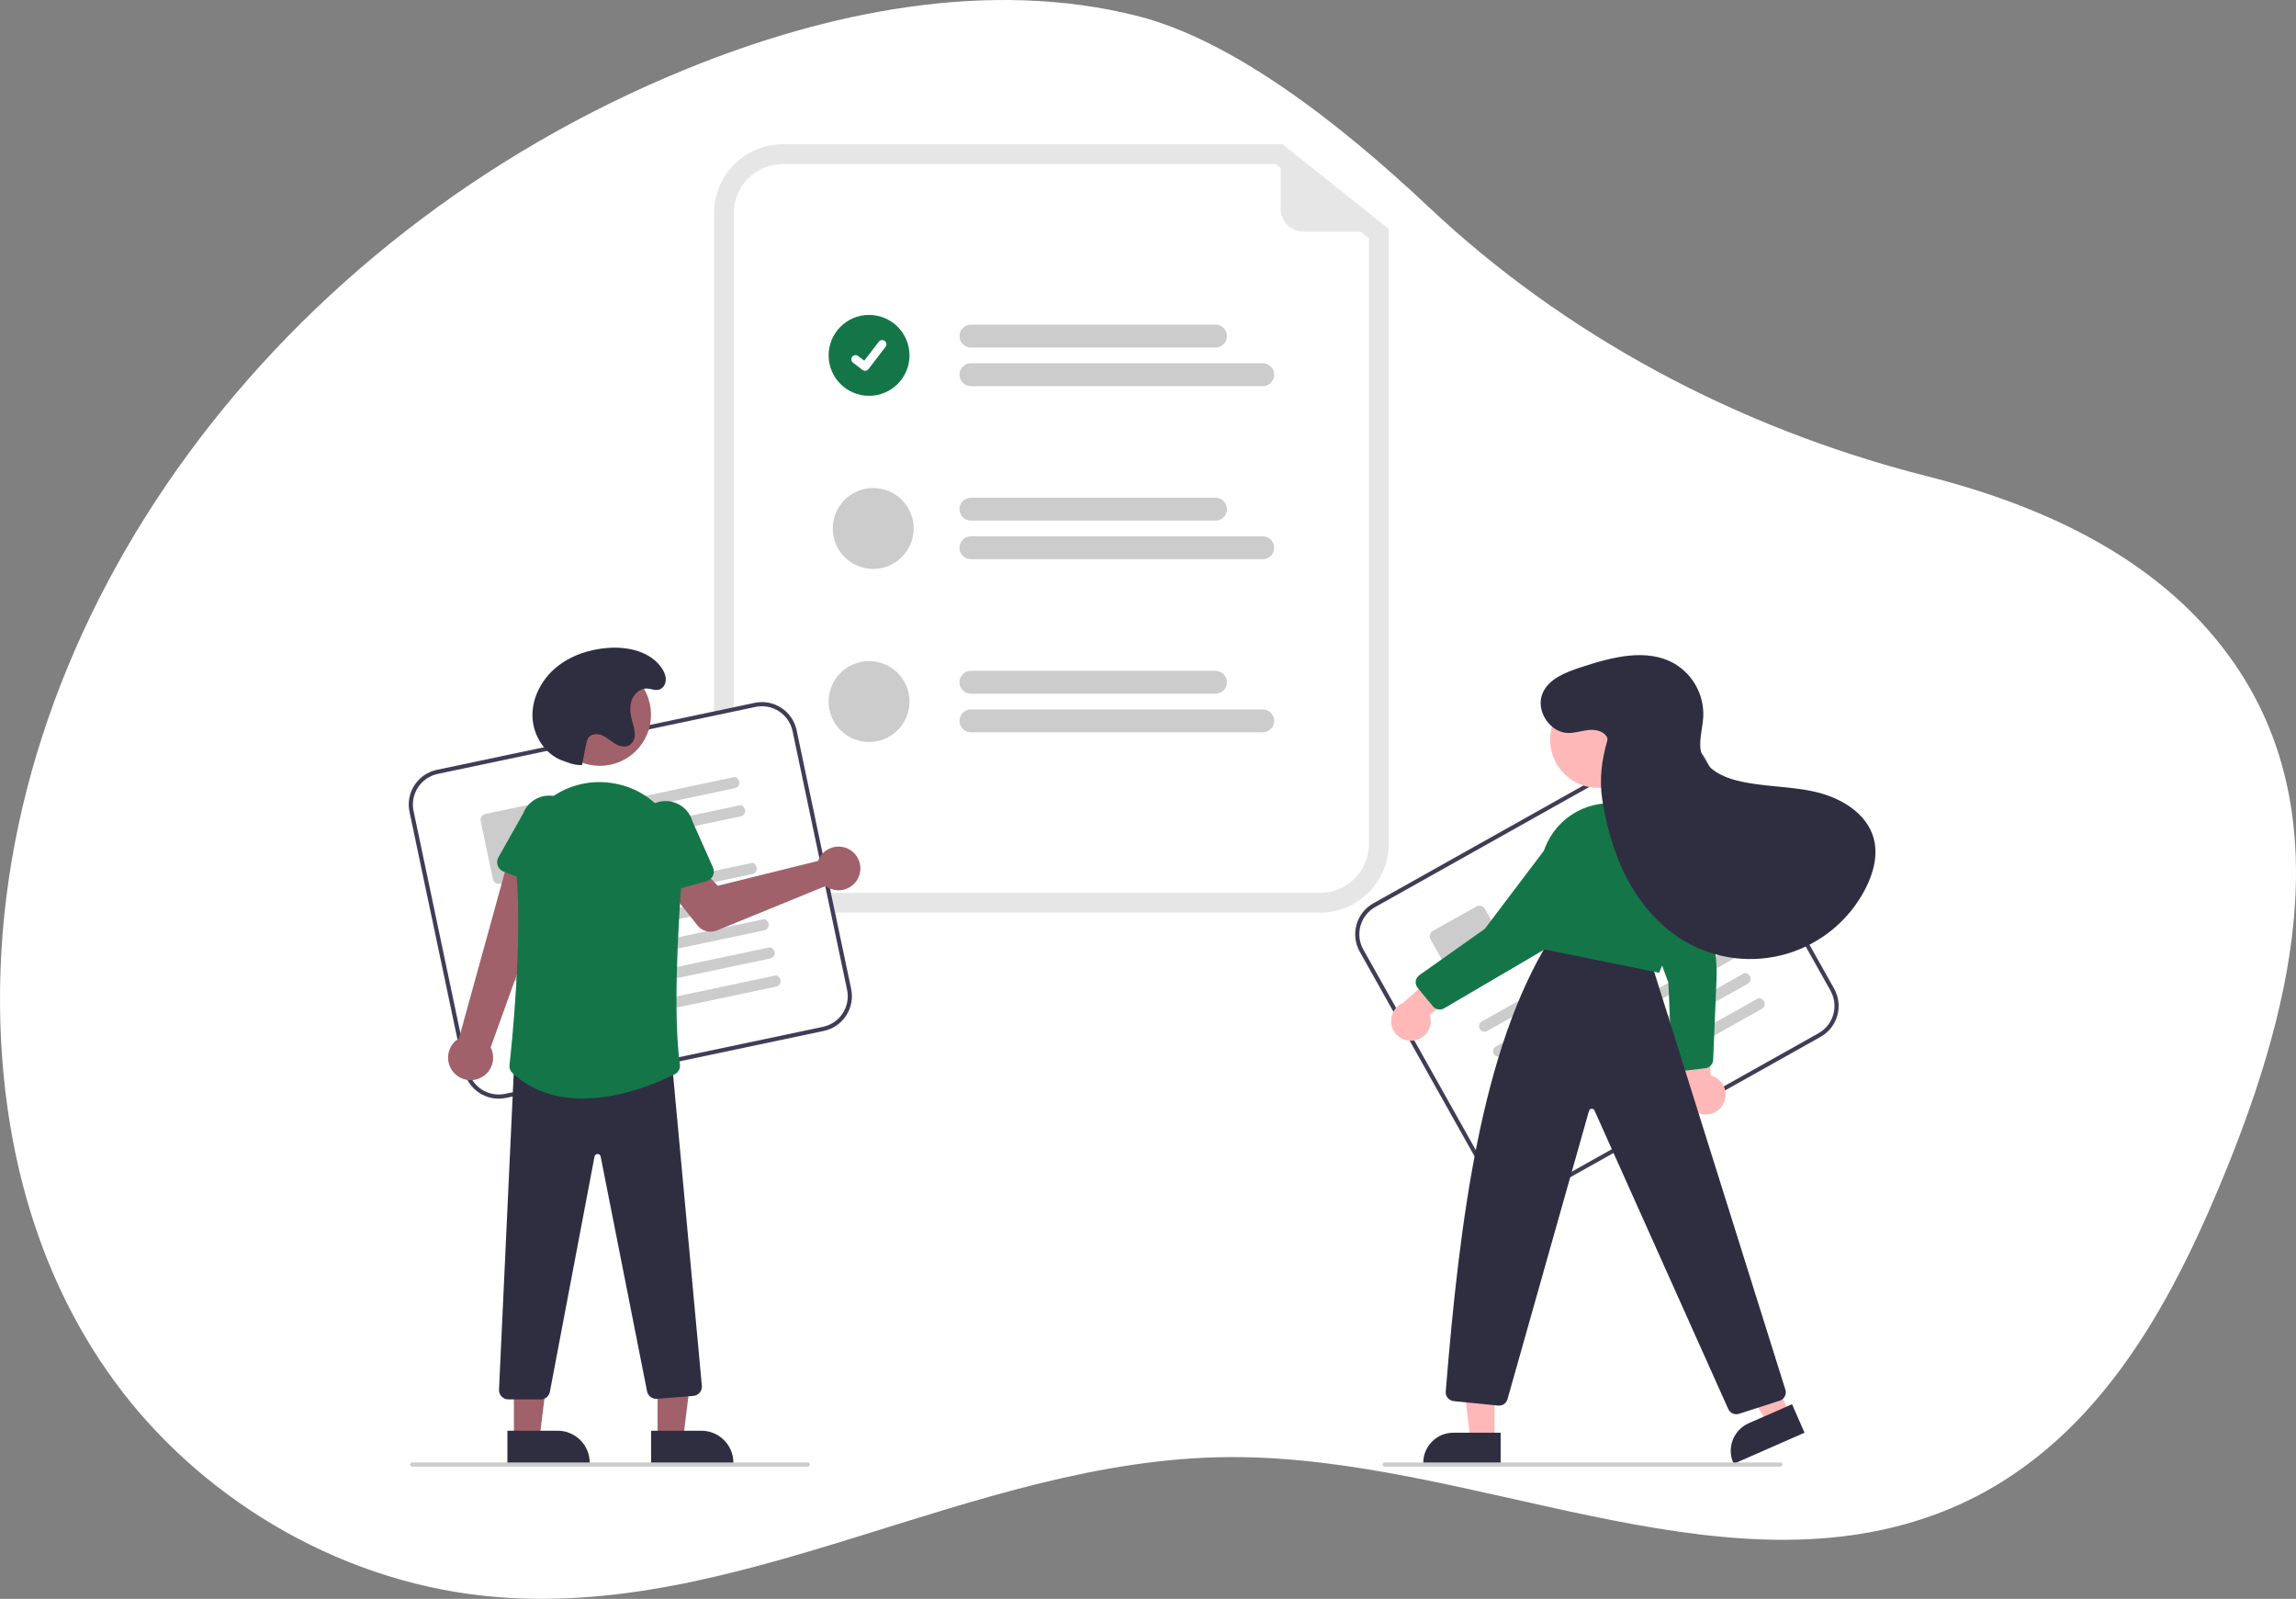
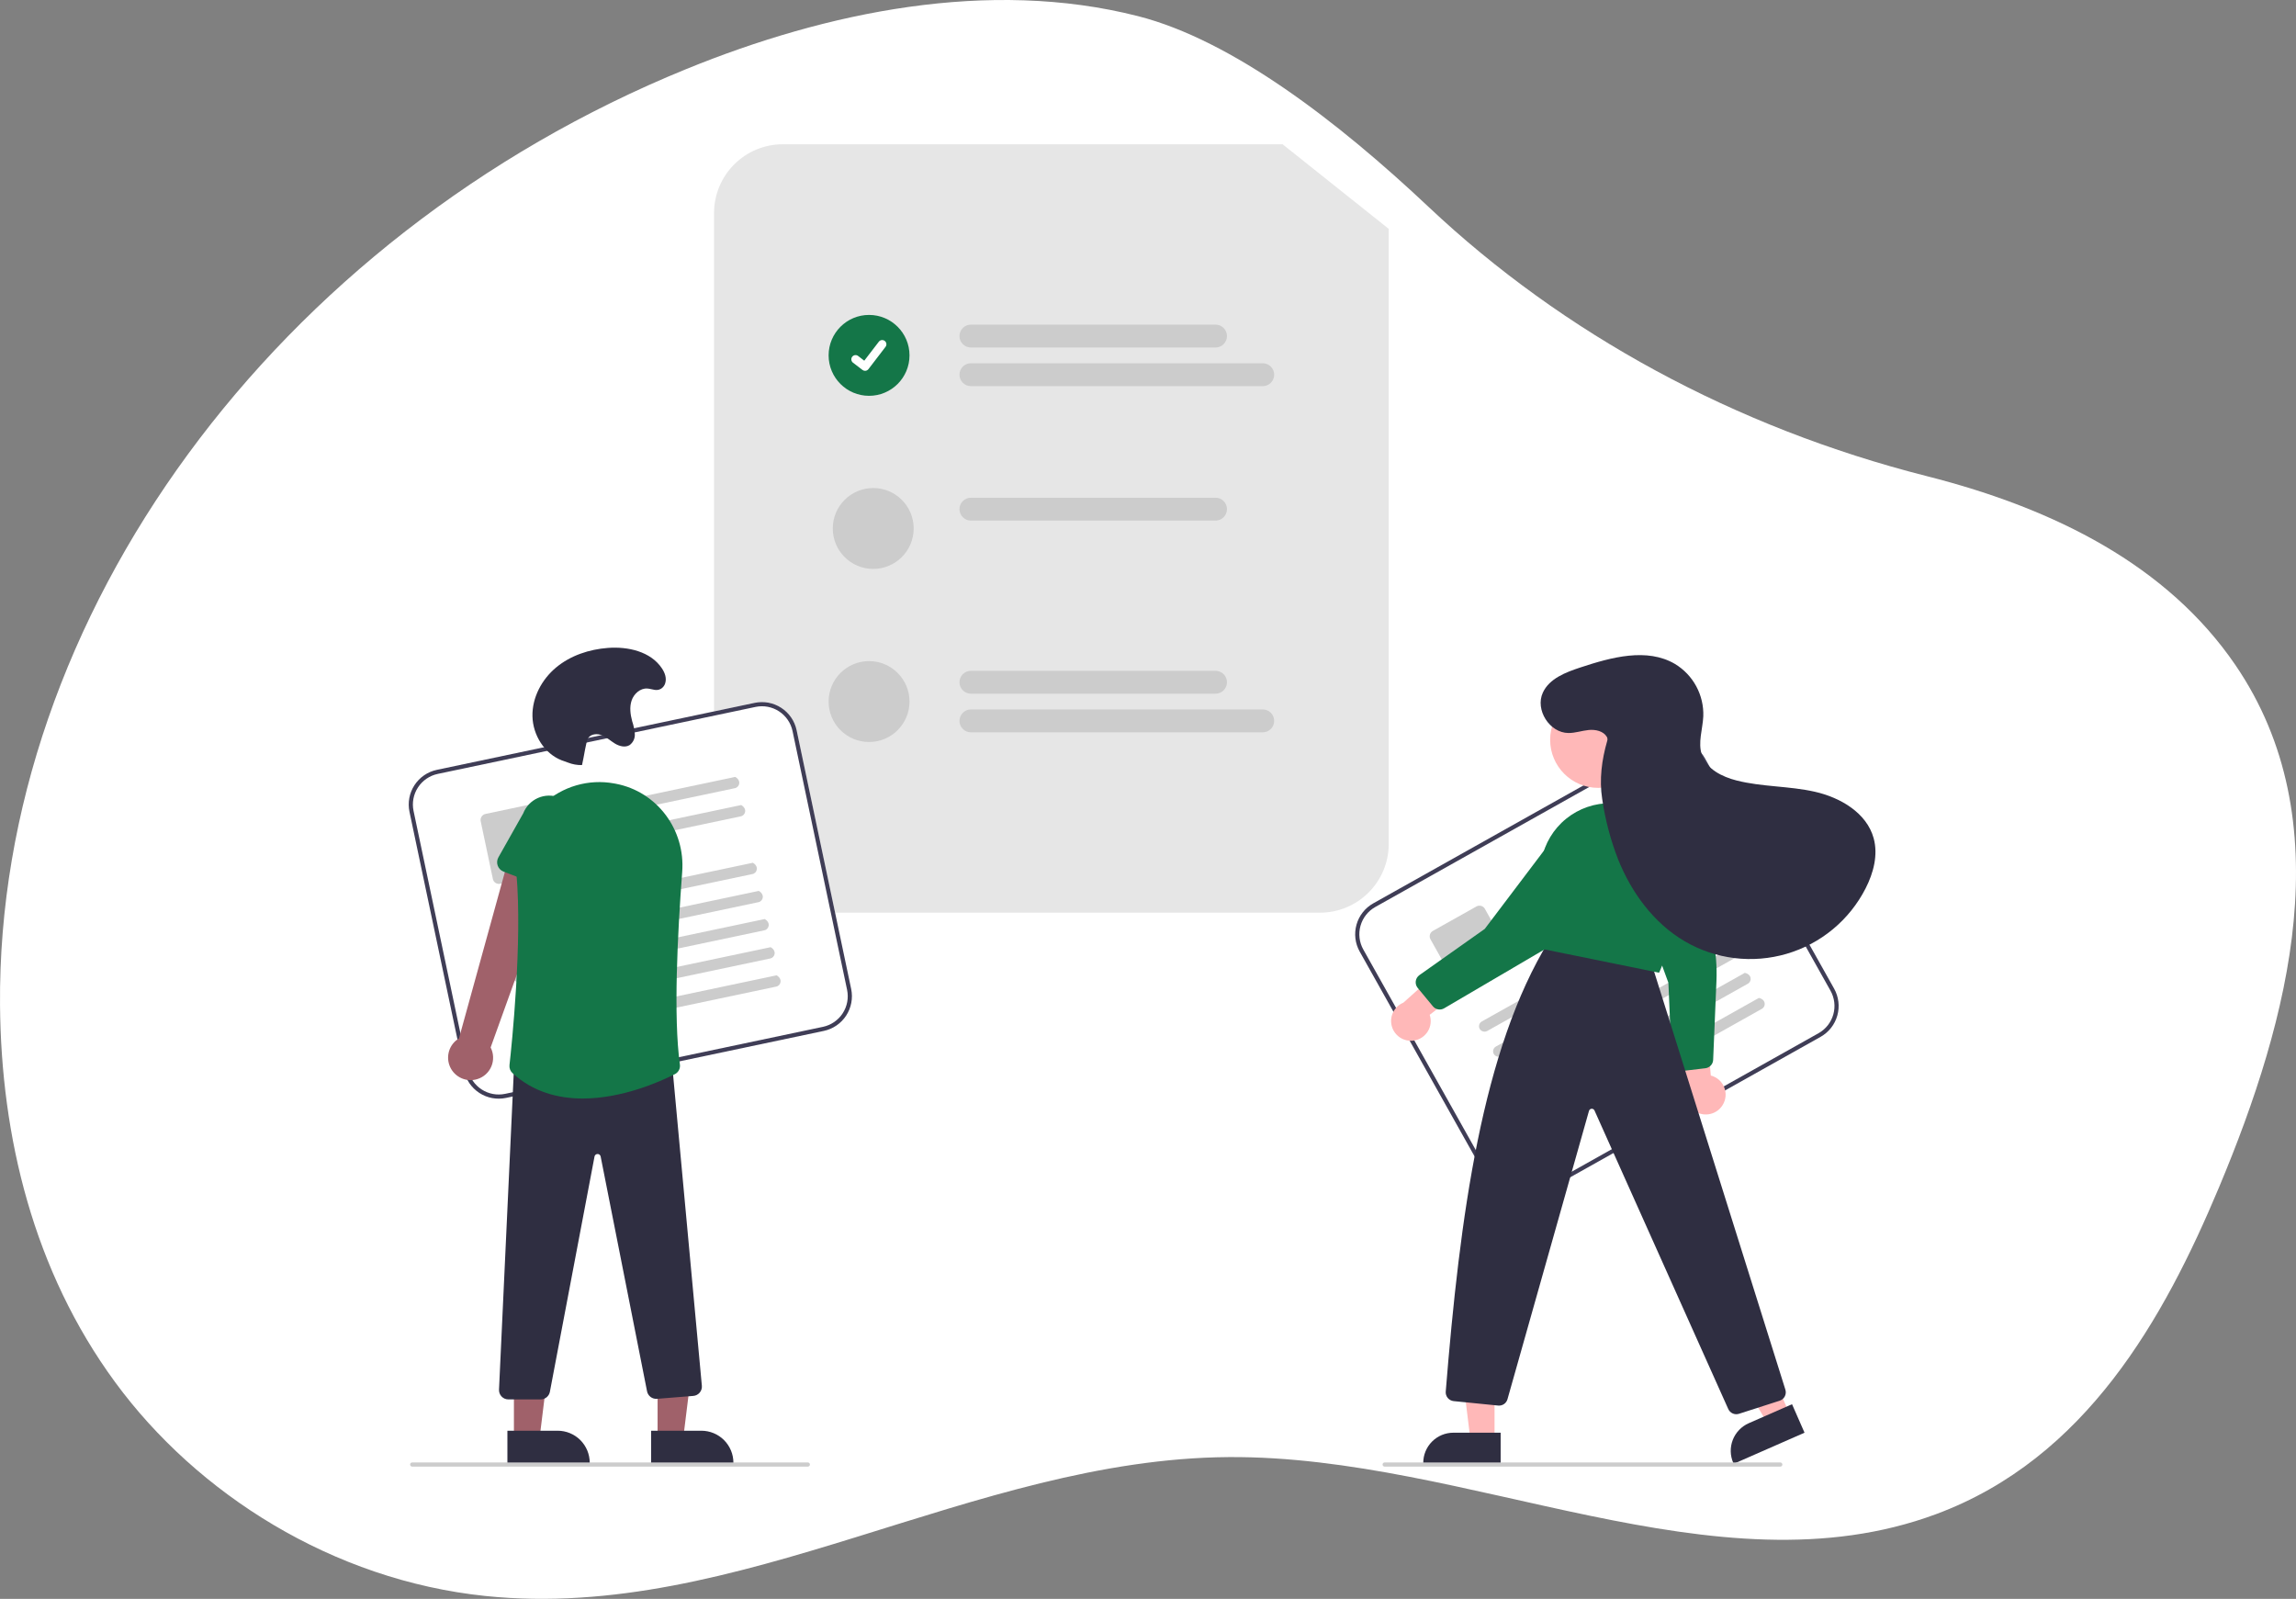
<svg xmlns="http://www.w3.org/2000/svg" width="191" height="133" viewBox="0 0 191 133" fill="none">
  <rect x="0" y="0" width="191" height="133" fill="#808080" stroke="none" />
  <path d="M184.592 98.777C180.01 109.697 173.522 121.327 161.062 125.952C142.7 132.774 122.216 121.063 102.19 121.208C80.928 121.361 61.492 134.947 40.387 132.762C27.662 131.445 16.378 124.253 9.577 114.975C2.772 105.702 0.092 94.553 0.002 83.61C-0.257 51.294 22.928 19.669 57.093 5.744C68.762 0.985 82.266 -1.815 94.659 1.34C102.495 3.333 111.325 10.131 118.844 17.215C130.031 27.757 144.313 35.558 160.286 39.608C171.007 42.326 180.316 47.068 185.948 55.304C194.798 68.248 190.507 84.668 184.592 98.777Z" fill="white" />
  <g clip-path="url(#clip0_8923_129898)">
    <path d="M109.81 75.921H65.117C63.601 75.92 62.148 75.317 61.077 74.245C60.005 73.173 59.402 71.72 59.4 70.205V17.716C59.402 16.201 60.005 14.748 61.077 13.676C62.148 12.604 63.601 12.002 65.117 12H106.696L115.526 19.038V70.205C115.525 71.72 114.922 73.173 113.85 74.245C112.778 75.317 111.325 75.92 109.81 75.921Z" fill="#E6E6E6" />
-     <path d="M65.117 13.646C64.037 13.647 63.003 14.076 62.24 14.839C61.476 15.602 61.047 16.637 61.046 17.716V70.205C61.047 71.284 61.476 72.319 62.24 73.082C63.003 73.845 64.037 74.274 65.117 74.275H109.81C110.889 74.274 111.924 73.845 112.687 73.082C113.45 72.319 113.879 71.284 113.881 70.205V19.831L106.121 13.646H65.117Z" fill="white" />
    <path d="M101.117 28.908H80.769C80.644 28.908 80.52 28.883 80.405 28.835C80.29 28.788 80.185 28.717 80.096 28.629C80.008 28.541 79.938 28.436 79.89 28.32C79.842 28.205 79.817 28.081 79.817 27.956C79.817 27.831 79.842 27.707 79.89 27.592C79.938 27.476 80.008 27.371 80.096 27.283C80.185 27.194 80.29 27.124 80.405 27.076C80.52 27.029 80.644 27.004 80.769 27.004H101.117C101.242 27.004 101.366 27.029 101.482 27.076C101.597 27.124 101.702 27.194 101.791 27.283C101.879 27.371 101.949 27.476 101.997 27.592C102.045 27.707 102.069 27.831 102.069 27.956C102.069 28.081 102.045 28.205 101.997 28.32C101.949 28.436 101.879 28.541 101.791 28.629C101.702 28.717 101.597 28.788 101.482 28.835C101.366 28.883 101.242 28.908 101.117 28.908Z" fill="#CCCCCC" />
    <path d="M105.044 32.121H80.769C80.517 32.121 80.275 32.02 80.096 31.842C79.918 31.663 79.817 31.421 79.817 31.169C79.817 30.916 79.918 30.674 80.096 30.496C80.275 30.317 80.517 30.217 80.769 30.217H105.044C105.297 30.217 105.539 30.317 105.717 30.496C105.896 30.674 105.996 30.916 105.996 31.169C105.996 31.421 105.896 31.663 105.717 31.842C105.539 32.02 105.297 32.121 105.044 32.121Z" fill="#CCCCCC" />
    <path d="M101.117 43.306H80.769C80.517 43.306 80.275 43.206 80.096 43.027C79.918 42.849 79.817 42.607 79.817 42.354C79.817 42.102 79.918 41.86 80.096 41.681C80.275 41.503 80.517 41.402 80.769 41.402H101.117C101.37 41.402 101.612 41.503 101.791 41.681C101.969 41.86 102.069 42.102 102.069 42.354C102.069 42.607 101.969 42.849 101.791 43.027C101.612 43.206 101.37 43.306 101.117 43.306Z" fill="#CCCCCC" />
-     <path d="M105.044 46.519H80.769C80.517 46.519 80.275 46.419 80.096 46.24C79.918 46.062 79.817 45.82 79.817 45.567C79.817 45.315 79.918 45.073 80.096 44.894C80.275 44.715 80.517 44.615 80.769 44.615H105.044C105.297 44.615 105.539 44.715 105.717 44.894C105.896 45.073 105.996 45.315 105.996 45.567C105.996 45.82 105.896 46.062 105.717 46.24C105.539 46.419 105.297 46.519 105.044 46.519Z" fill="#CCCCCC" />
    <path d="M101.117 57.705H80.769C80.517 57.705 80.275 57.604 80.096 57.426C79.918 57.247 79.817 57.005 79.817 56.753C79.817 56.5 79.918 56.258 80.096 56.08C80.275 55.901 80.517 55.801 80.769 55.801H101.117C101.37 55.801 101.612 55.901 101.791 56.08C101.969 56.258 102.069 56.5 102.069 56.753C102.069 57.005 101.969 57.247 101.791 57.426C101.612 57.604 101.37 57.705 101.117 57.705Z" fill="#CCCCCC" />
    <path d="M105.044 60.918H80.769C80.517 60.918 80.275 60.817 80.096 60.639C79.918 60.46 79.817 60.218 79.817 59.966C79.817 59.713 79.918 59.471 80.096 59.292C80.275 59.114 80.517 59.014 80.769 59.014H105.044C105.297 59.014 105.539 59.114 105.717 59.292C105.896 59.471 105.996 59.713 105.996 59.966C105.996 60.218 105.896 60.46 105.717 60.639C105.539 60.817 105.297 60.918 105.044 60.918Z" fill="#CCCCCC" />
    <path d="M72.295 32.926C74.153 32.926 75.66 31.42 75.66 29.562C75.66 27.704 74.153 26.197 72.295 26.197C70.437 26.197 68.931 27.704 68.931 29.562C68.931 31.42 70.437 32.926 72.295 32.926Z" fill="#147648" />
    <path d="M71.962 30.846C71.886 30.846 71.813 30.822 71.752 30.776L71.748 30.773L70.958 30.169C70.884 30.112 70.835 30.028 70.823 29.936C70.811 29.843 70.836 29.75 70.893 29.676C70.95 29.602 71.033 29.554 71.126 29.542C71.218 29.529 71.311 29.554 71.385 29.611L71.897 30.004L73.108 28.425C73.136 28.388 73.171 28.357 73.211 28.334C73.251 28.311 73.295 28.296 73.341 28.29C73.386 28.284 73.433 28.287 73.477 28.299C73.522 28.311 73.564 28.331 73.6 28.36L73.593 28.37L73.6 28.36C73.674 28.416 73.723 28.5 73.735 28.593C73.747 28.685 73.722 28.778 73.665 28.852L72.242 30.709C72.209 30.751 72.167 30.786 72.118 30.81C72.07 30.834 72.016 30.846 71.962 30.846L71.962 30.846Z" fill="white" />
    <path d="M72.642 47.325C74.5 47.325 76.007 45.819 76.007 43.96C76.007 42.102 74.5 40.596 72.642 40.596C70.784 40.596 69.277 42.102 69.277 43.96C69.277 45.819 70.784 47.325 72.642 47.325Z" fill="#CCCCCC" />
    <path d="M72.295 61.723C74.153 61.723 75.66 60.217 75.66 58.359C75.66 56.501 74.153 54.994 72.295 54.994C70.437 54.994 68.931 56.501 68.931 58.359C68.931 60.217 70.437 61.723 72.295 61.723Z" fill="#CCCCCC" />
    <path d="M115.355 19.264H108.438C107.933 19.264 107.449 19.064 107.092 18.707C106.735 18.35 106.534 17.865 106.534 17.36V12.252C106.534 12.229 106.54 12.207 106.552 12.189C106.564 12.17 106.581 12.154 106.601 12.145C106.622 12.135 106.644 12.131 106.666 12.133C106.688 12.136 106.71 12.145 106.727 12.159L115.429 19.052C115.448 19.067 115.462 19.088 115.469 19.112C115.476 19.136 115.475 19.161 115.467 19.184C115.459 19.208 115.444 19.228 115.424 19.242C115.404 19.257 115.38 19.264 115.355 19.264Z" fill="#E6E6E6" />
    <path d="M68.533 85.756L42.09 91.33C41.326 91.49 40.529 91.341 39.875 90.914C39.221 90.488 38.763 89.819 38.601 89.056L34.064 67.529C33.904 66.764 34.053 65.968 34.479 65.314C34.906 64.66 35.574 64.202 36.338 64.04L62.781 58.466C63.545 58.306 64.341 58.455 64.995 58.882C65.649 59.308 66.108 59.976 66.269 60.74L70.807 82.267C70.967 83.031 70.818 83.828 70.391 84.482C69.965 85.136 69.296 85.594 68.533 85.756Z" fill="white" />
    <path d="M68.533 85.756L42.09 91.33C41.326 91.49 40.529 91.341 39.875 90.914C39.221 90.488 38.763 89.819 38.601 89.056L34.064 67.529C33.904 66.764 34.053 65.968 34.479 65.314C34.906 64.66 35.574 64.202 36.338 64.04L62.781 58.466C63.545 58.306 64.341 58.455 64.995 58.882C65.649 59.308 66.108 59.976 66.269 60.74L70.807 82.267C70.967 83.031 70.818 83.828 70.391 84.482C69.965 85.136 69.296 85.594 68.533 85.756ZM36.409 64.379C35.735 64.522 35.146 64.926 34.77 65.503C34.393 66.08 34.261 66.783 34.403 67.457L38.94 88.984C39.083 89.658 39.487 90.248 40.065 90.624C40.642 91 41.344 91.132 42.019 90.991L68.461 85.417C69.135 85.274 69.725 84.87 70.101 84.293C70.477 83.716 70.609 83.013 70.468 82.339L65.93 60.812C65.788 60.138 65.383 59.548 64.806 59.172C64.229 58.796 63.526 58.664 62.852 58.805L36.409 64.379Z" fill="#3F3D56" />
    <path d="M61.137 65.564L47.792 68.377C47.675 68.404 47.552 68.386 47.448 68.326C47.344 68.266 47.267 68.169 47.232 68.054C47.216 67.994 47.213 67.932 47.222 67.871C47.23 67.809 47.252 67.751 47.284 67.698C47.317 67.645 47.359 67.599 47.41 67.564C47.461 67.528 47.518 67.503 47.578 67.49L61.163 64.627C61.694 64.926 61.526 65.482 61.137 65.564Z" fill="#CCCCCC" />
    <path d="M61.63 67.905L48.285 70.718C48.168 70.745 48.045 70.727 47.941 70.667C47.838 70.607 47.76 70.51 47.725 70.395C47.709 70.335 47.706 70.273 47.715 70.211C47.724 70.15 47.745 70.091 47.777 70.039C47.81 69.986 47.853 69.94 47.903 69.905C47.954 69.869 48.011 69.844 48.072 69.831L61.656 66.968C62.187 67.267 62.019 67.823 61.63 67.905Z" fill="#CCCCCC" />
    <path d="M45.682 72.658L41.609 73.517C41.476 73.545 41.337 73.519 41.223 73.444C41.109 73.37 41.03 73.254 41.002 73.121L39.989 68.315C39.961 68.181 39.987 68.043 40.061 67.929C40.135 67.815 40.251 67.735 40.384 67.707L44.457 66.849C44.59 66.821 44.729 66.847 44.843 66.921C44.956 66.995 45.036 67.112 45.064 67.245L46.078 72.051C46.105 72.184 46.079 72.323 46.005 72.436C45.931 72.55 45.815 72.63 45.682 72.658Z" fill="#CCCCCC" />
    <path d="M62.601 72.706L42.234 76.999C42.117 77.026 41.995 77.007 41.891 76.948C41.787 76.888 41.71 76.79 41.675 76.676C41.659 76.616 41.655 76.554 41.664 76.492C41.673 76.431 41.694 76.372 41.727 76.32C41.759 76.267 41.802 76.221 41.852 76.186C41.903 76.15 41.96 76.125 42.021 76.112L62.628 71.769C63.158 72.067 62.99 72.624 62.601 72.706Z" fill="#CCCCCC" />
    <path d="M63.096 75.047L42.728 79.34C42.611 79.368 42.489 79.349 42.385 79.289C42.281 79.229 42.204 79.132 42.169 79.018C42.153 78.958 42.149 78.895 42.158 78.834C42.167 78.773 42.188 78.714 42.221 78.661C42.253 78.609 42.296 78.563 42.346 78.527C42.397 78.492 42.455 78.467 42.515 78.454L63.122 74.11C63.652 74.409 63.485 74.965 63.096 75.047Z" fill="#CCCCCC" />
    <path d="M63.589 77.387L43.221 81.68C43.105 81.707 42.982 81.689 42.878 81.629C42.774 81.569 42.697 81.472 42.662 81.358C42.646 81.298 42.642 81.235 42.651 81.174C42.66 81.113 42.681 81.054 42.714 81.001C42.746 80.948 42.789 80.903 42.84 80.867C42.89 80.832 42.948 80.806 43.008 80.794L63.615 76.45C64.145 76.749 63.978 77.305 63.589 77.387Z" fill="#CCCCCC" />
    <path d="M64.082 79.729L43.715 84.022C43.598 84.049 43.475 84.031 43.371 83.971C43.267 83.911 43.19 83.814 43.155 83.699C43.139 83.639 43.136 83.577 43.144 83.516C43.153 83.454 43.175 83.396 43.207 83.343C43.239 83.29 43.282 83.245 43.333 83.209C43.383 83.173 43.441 83.148 43.501 83.135L64.108 78.792C64.639 79.091 64.471 79.647 64.082 79.729Z" fill="#CCCCCC" />
    <path d="M64.576 82.069L44.209 86.362C44.092 86.389 43.969 86.371 43.865 86.311C43.761 86.251 43.684 86.154 43.649 86.039C43.633 85.979 43.63 85.917 43.639 85.856C43.648 85.794 43.669 85.736 43.701 85.683C43.734 85.63 43.776 85.585 43.827 85.549C43.878 85.513 43.935 85.488 43.995 85.475L64.602 81.132C65.133 81.431 64.965 81.987 64.576 82.069Z" fill="#CCCCCC" />
-     <path d="M68.171 71.352C68.124 71.436 68.085 71.523 68.052 71.614L59.714 73.683L58.264 72.182L55.713 74.075L58.023 76.981C58.209 77.216 58.467 77.384 58.757 77.46C59.047 77.535 59.354 77.515 59.632 77.402L68.679 73.705C68.977 73.924 69.334 74.047 69.703 74.058C70.072 74.069 70.436 73.967 70.746 73.767C71.055 73.566 71.297 73.276 71.438 72.934C71.579 72.593 71.613 72.217 71.535 71.856C71.457 71.495 71.27 71.166 71.001 70.914C70.732 70.661 70.392 70.497 70.027 70.442C69.662 70.387 69.288 70.445 68.957 70.608C68.625 70.77 68.351 71.03 68.171 71.352Z" fill="#A0616A" />
    <path d="M39.71 89.764C39.97 89.684 40.209 89.548 40.411 89.365C40.612 89.182 40.771 88.958 40.877 88.707C40.982 88.456 41.031 88.185 41.02 87.913C41.01 87.641 40.94 87.375 40.815 87.133L46.553 71.185L42.568 70.478L38.181 86.378C37.788 86.614 37.496 86.986 37.36 87.423C37.224 87.861 37.253 88.333 37.441 88.75C37.63 89.168 37.965 89.501 38.383 89.688C38.801 89.875 39.273 89.902 39.71 89.764Z" fill="#A0616A" />
    <path d="M45.824 74.016L41.89 72.506C41.778 72.463 41.677 72.396 41.593 72.31C41.509 72.225 41.444 72.122 41.404 72.009C41.363 71.896 41.347 71.776 41.357 71.656C41.367 71.537 41.403 71.421 41.462 71.317L43.526 67.657C43.749 67.086 44.19 66.626 44.751 66.379C45.313 66.132 45.949 66.117 46.521 66.339C47.093 66.56 47.554 67 47.803 67.561C48.052 68.121 48.068 68.758 47.848 69.33L46.938 73.418C46.912 73.535 46.861 73.645 46.788 73.741C46.716 73.836 46.623 73.915 46.518 73.972C46.412 74.028 46.295 74.062 46.176 74.069C46.056 74.077 45.936 74.058 45.824 74.016Z" fill="#147648" />
    <path d="M54.704 119.707L56.828 119.707L57.839 111.516L54.704 111.516L54.704 119.707Z" fill="#A0616A" />
    <path d="M54.163 119.014L58.346 119.014H58.346C58.696 119.014 59.042 119.083 59.366 119.217C59.689 119.35 59.983 119.547 60.23 119.794C60.478 120.042 60.674 120.336 60.808 120.659C60.942 120.982 61.011 121.329 61.011 121.679V121.766L54.163 121.766L54.163 119.014Z" fill="#2F2E41" />
    <path d="M42.752 119.707L44.876 119.707L45.886 111.516L42.752 111.516L42.752 119.707Z" fill="#A0616A" />
    <path d="M42.21 119.014L46.392 119.014H46.392C46.742 119.014 47.089 119.083 47.413 119.217C47.736 119.35 48.03 119.547 48.277 119.794C48.525 120.042 48.721 120.336 48.855 120.659C48.989 120.982 49.058 121.329 49.058 121.679V121.766L42.21 121.766L42.21 119.014Z" fill="#2F2E41" />
    <path d="M44.978 116.41H42.29C42.185 116.41 42.08 116.388 41.983 116.347C41.886 116.305 41.799 116.245 41.726 116.168C41.653 116.092 41.597 116.002 41.56 115.903C41.523 115.804 41.507 115.699 41.512 115.593L42.788 88.166L42.869 88.163L55.847 87.825L58.386 115.269C58.396 115.371 58.385 115.475 58.355 115.574C58.324 115.673 58.274 115.764 58.208 115.843C58.141 115.922 58.06 115.988 57.968 116.035C57.876 116.082 57.776 116.111 57.672 116.119L54.654 116.361C54.464 116.376 54.276 116.321 54.123 116.207C53.971 116.092 53.866 115.927 53.828 115.74L49.967 96.204C49.956 96.145 49.925 96.091 49.878 96.053C49.831 96.015 49.773 95.995 49.712 95.996H49.711C49.651 95.995 49.592 96.016 49.545 96.054C49.498 96.093 49.467 96.147 49.457 96.206L45.743 115.781C45.708 115.958 45.612 116.117 45.473 116.232C45.333 116.347 45.158 116.41 44.978 116.41Z" fill="#2F2E41" />
-     <path d="M49.901 63.705C52.251 63.705 54.156 61.8 54.156 59.45C54.156 57.1 52.251 55.195 49.901 55.195C47.551 55.195 45.647 57.1 45.647 59.45C45.647 61.8 47.551 63.705 49.901 63.705Z" fill="#A0616A" />
    <path d="M48.475 91.38C46.447 91.38 44.364 90.847 42.638 89.271C42.546 89.188 42.475 89.084 42.431 88.968C42.386 88.852 42.37 88.728 42.383 88.604C42.568 86.944 43.465 78.37 42.96 72.642C42.861 71.573 43.013 70.495 43.402 69.493C43.792 68.492 44.408 67.595 45.204 66.873C45.986 66.153 46.924 65.624 47.945 65.328C48.966 65.033 50.042 64.978 51.087 65.17C51.14 65.179 51.193 65.189 51.246 65.199C54.653 65.859 57.019 69.011 56.751 72.532C56.361 77.67 56.01 84.62 56.56 88.55C56.583 88.711 56.555 88.875 56.48 89.019C56.405 89.163 56.287 89.28 56.142 89.353C54.891 89.986 51.755 91.38 48.475 91.38Z" fill="#147648" />
-     <path d="M54.026 74.322C53.926 74.256 53.842 74.169 53.779 74.067C53.716 73.965 53.676 73.85 53.661 73.731L53.142 69.576C52.978 68.985 53.054 68.353 53.355 67.818C53.656 67.283 54.157 66.89 54.747 66.723C55.338 66.557 55.97 66.632 56.506 66.931C57.041 67.231 57.436 67.73 57.604 68.32L59.311 72.159C59.36 72.269 59.385 72.387 59.383 72.507C59.382 72.627 59.355 72.745 59.304 72.854C59.252 72.962 59.179 73.058 59.087 73.136C58.995 73.213 58.888 73.27 58.773 73.302L54.712 74.432C54.597 74.464 54.476 74.471 54.358 74.452C54.239 74.433 54.126 74.389 54.026 74.322Z" fill="#147648" />
    <path d="M48.416 63.644C48.013 63.652 47.613 63.579 47.239 63.431C47.074 63.368 46.903 63.316 46.738 63.252C45.285 62.691 44.328 61.143 44.294 59.586C44.26 58.029 45.066 56.518 46.264 55.522C47.461 54.526 49.012 54.015 50.565 53.897C52.237 53.769 54.121 54.193 55.056 55.586C55.305 55.957 55.479 56.407 55.331 56.855C55.287 56.99 55.208 57.111 55.103 57.206C54.685 57.578 54.269 57.298 53.843 57.274C53.258 57.24 52.733 57.713 52.544 58.268C52.355 58.822 52.439 59.433 52.591 59.999C52.707 60.339 52.78 60.693 52.809 61.051C52.821 61.231 52.788 61.411 52.711 61.574C52.634 61.737 52.517 61.878 52.371 61.983C52.005 62.204 51.525 62.076 51.159 61.855C50.794 61.635 50.478 61.328 50.083 61.166C49.688 61.004 49.157 61.04 48.927 61.4C48.854 61.531 48.804 61.673 48.781 61.821C48.575 62.761 48.622 62.705 48.416 63.644Z" fill="#2F2E41" />
    <path d="M67.202 122H34.288C34.242 122 34.199 121.982 34.166 121.949C34.133 121.917 34.115 121.872 34.115 121.827C34.115 121.781 34.133 121.737 34.166 121.704C34.199 121.672 34.242 121.653 34.288 121.653H67.202C67.248 121.653 67.292 121.672 67.324 121.704C67.357 121.737 67.375 121.781 67.375 121.827C67.375 121.872 67.357 121.917 67.324 121.949C67.292 121.982 67.248 122 67.202 122Z" fill="#CCCCCC" />
    <path d="M151.45 86.251L127.881 99.471C127.2 99.852 126.395 99.947 125.644 99.736C124.892 99.525 124.255 99.024 123.872 98.343L113.11 79.156C112.728 78.474 112.633 77.669 112.845 76.918C113.056 76.166 113.557 75.529 114.237 75.146L137.806 61.926C138.488 61.545 139.293 61.45 140.044 61.661C140.796 61.872 141.433 62.373 141.816 63.054L152.578 82.241C152.959 82.923 153.055 83.728 152.843 84.479C152.632 85.231 152.131 85.868 151.45 86.251Z" fill="white" />
    <path d="M151.45 86.251L127.881 99.471C127.2 99.852 126.395 99.947 125.644 99.736C124.892 99.525 124.255 99.024 123.872 98.343L113.11 79.156C112.728 78.474 112.633 77.669 112.845 76.918C113.056 76.166 113.557 75.529 114.237 75.146L137.806 61.926C138.488 61.545 139.293 61.45 140.044 61.661C140.796 61.872 141.433 62.373 141.816 63.054L152.578 82.241C152.959 82.923 153.055 83.728 152.843 84.479C152.632 85.231 152.131 85.868 151.45 86.251ZM114.407 75.449C113.806 75.786 113.364 76.348 113.178 77.011C112.991 77.675 113.075 78.385 113.412 78.986L124.175 98.174C124.512 98.774 125.074 99.216 125.737 99.403C126.401 99.589 127.111 99.505 127.712 99.169L151.281 85.948C151.881 85.611 152.323 85.049 152.51 84.385C152.697 83.722 152.612 83.012 152.276 82.411L141.513 63.223C141.176 62.623 140.614 62.181 139.95 61.994C139.287 61.808 138.577 61.892 137.976 62.228L114.407 75.449Z" fill="#3F3D56" />
    <path d="M138.36 69.191L126.465 75.863C126.361 75.924 126.239 75.943 126.122 75.917C126.005 75.891 125.902 75.821 125.834 75.722C125.801 75.67 125.779 75.612 125.769 75.55C125.76 75.489 125.762 75.427 125.778 75.367C125.793 75.307 125.82 75.25 125.858 75.201C125.895 75.152 125.942 75.111 125.996 75.081L138.105 68.289C138.7 68.416 138.707 68.996 138.36 69.191Z" fill="#CCCCCC" />
    <path d="M139.53 71.278L127.635 77.95C127.531 78.011 127.409 78.03 127.292 78.004C127.175 77.978 127.072 77.908 127.004 77.809C126.971 77.757 126.949 77.698 126.939 77.637C126.93 77.576 126.932 77.514 126.947 77.454C126.963 77.394 126.99 77.337 127.027 77.288C127.065 77.239 127.112 77.198 127.166 77.168L139.275 70.376C139.87 70.503 139.877 71.083 139.53 71.278Z" fill="#CCCCCC" />
    <path d="M125.73 80.58L122.1 82.617C121.981 82.683 121.841 82.7 121.71 82.663C121.579 82.626 121.469 82.539 121.402 82.42L118.999 78.136C118.933 78.018 118.916 77.878 118.953 77.747C118.99 77.616 119.077 77.505 119.195 77.439L122.825 75.402C122.944 75.336 123.084 75.319 123.215 75.356C123.346 75.393 123.457 75.48 123.523 75.599L125.926 79.882C125.993 80.001 126.009 80.141 125.972 80.272C125.936 80.403 125.848 80.514 125.73 80.58Z" fill="#CCCCCC" />
    <path d="M141.891 75.569L123.737 85.752C123.634 85.813 123.511 85.832 123.394 85.806C123.277 85.78 123.175 85.71 123.107 85.611C123.074 85.559 123.052 85.5 123.042 85.439C123.032 85.378 123.035 85.316 123.05 85.255C123.065 85.195 123.092 85.139 123.13 85.09C123.168 85.041 123.215 85 123.269 84.97L141.636 74.667C142.232 74.794 142.238 75.374 141.891 75.569Z" fill="#CCCCCC" />
    <path d="M143.062 77.656L124.908 87.839C124.805 87.9 124.682 87.919 124.565 87.893C124.448 87.867 124.346 87.797 124.278 87.698C124.245 87.646 124.223 87.587 124.213 87.526C124.203 87.465 124.206 87.403 124.221 87.343C124.236 87.282 124.263 87.226 124.301 87.177C124.339 87.128 124.386 87.087 124.44 87.057L142.807 76.754C143.403 76.881 143.409 77.461 143.062 77.656Z" fill="#CCCCCC" />
    <path d="M144.232 79.742L126.078 89.925C125.975 89.986 125.852 90.005 125.735 89.979C125.618 89.953 125.515 89.883 125.448 89.784C125.415 89.732 125.392 89.673 125.383 89.612C125.373 89.551 125.376 89.488 125.391 89.428C125.406 89.368 125.433 89.312 125.471 89.263C125.508 89.214 125.556 89.173 125.61 89.142L143.977 78.84C144.573 78.967 144.579 79.547 144.232 79.742Z" fill="#CCCCCC" />
    <path d="M145.403 81.829L127.249 92.012C127.146 92.072 127.023 92.092 126.906 92.066C126.789 92.039 126.686 91.97 126.619 91.871C126.586 91.819 126.563 91.76 126.554 91.699C126.544 91.638 126.547 91.575 126.562 91.515C126.577 91.455 126.604 91.399 126.642 91.35C126.679 91.301 126.727 91.26 126.781 91.229L145.148 80.927C145.744 81.053 145.75 81.634 145.403 81.829Z" fill="#CCCCCC" />
    <path d="M146.573 83.915L128.419 94.098C128.316 94.158 128.193 94.178 128.076 94.151C127.959 94.125 127.856 94.056 127.789 93.957C127.755 93.904 127.733 93.846 127.724 93.785C127.714 93.724 127.716 93.661 127.732 93.601C127.747 93.541 127.774 93.485 127.812 93.436C127.849 93.387 127.897 93.346 127.951 93.315L146.318 83.013C146.913 83.139 146.92 83.72 146.573 83.915Z" fill="#CCCCCC" />
    <path d="M143.405 91.731C143.504 91.513 143.554 91.276 143.551 91.036C143.548 90.797 143.493 90.561 143.39 90.345C143.286 90.129 143.136 89.939 142.951 89.787C142.766 89.636 142.549 89.527 142.317 89.468L141.824 83.669L139.449 85.542L140.282 90.761C140.209 91.158 140.283 91.567 140.492 91.912C140.7 92.257 141.028 92.514 141.413 92.633C141.798 92.753 142.213 92.727 142.581 92.561C142.948 92.394 143.241 92.099 143.405 91.731Z" fill="#FFB8B8" />
    <path d="M141.869 88.861L139.897 89.096C139.797 89.108 139.695 89.099 139.598 89.07C139.502 89.04 139.412 88.992 139.335 88.926C139.259 88.861 139.196 88.781 139.152 88.69C139.107 88.599 139.082 88.5 139.078 88.4L138.79 81.747L135.053 71.536C134.903 71.219 134.834 70.87 134.854 70.52C134.873 70.17 134.98 69.831 135.164 69.532C135.255 69.388 135.36 69.253 135.477 69.128C135.707 68.88 135.993 68.692 136.312 68.579C136.631 68.466 136.972 68.431 137.306 68.478C137.651 68.524 137.98 68.652 138.266 68.85C138.552 69.049 138.786 69.313 138.949 69.62L141.387 74.728C142.406 76.864 142.888 79.218 142.789 81.583L142.514 88.164C142.507 88.336 142.439 88.5 142.323 88.627C142.207 88.754 142.049 88.837 141.878 88.859L141.869 88.861Z" fill="#147648" />
    <path d="M148.872 117.611L147.043 118.414L143.078 111.744L145.776 110.56L148.872 117.611Z" fill="#FFB8B8" />
    <path d="M150.116 119.179L144.221 121.766L144.188 121.692C144.056 121.39 143.984 121.066 143.977 120.737C143.97 120.408 144.028 120.081 144.148 119.774C144.267 119.468 144.446 119.188 144.674 118.95C144.902 118.713 145.174 118.522 145.475 118.39L149.076 116.81L150.116 119.179Z" fill="#2F2E41" />
    <path d="M124.327 119.83H122.331L121.381 112.129L124.328 112.129L124.327 119.83Z" fill="#FFB8B8" />
    <path d="M124.836 121.766L118.398 121.766V121.684C118.398 121.355 118.463 121.03 118.589 120.726C118.715 120.422 118.9 120.145 119.132 119.913C119.365 119.68 119.641 119.495 119.945 119.369C120.249 119.244 120.575 119.179 120.904 119.179L124.836 119.179L124.836 121.766Z" fill="#2F2E41" />
    <path d="M143.766 117.198L132.644 92.378C132.624 92.331 132.59 92.292 132.546 92.266C132.503 92.239 132.453 92.227 132.402 92.231C132.352 92.234 132.303 92.254 132.264 92.286C132.225 92.318 132.197 92.361 132.184 92.41L125.407 116.384C125.362 116.552 125.259 116.698 125.116 116.797C124.973 116.895 124.799 116.939 124.627 116.921L120.926 116.551C120.735 116.531 120.56 116.437 120.437 116.29C120.314 116.143 120.253 115.954 120.268 115.763C121.445 101.121 123.301 87.302 128.86 78.255L128.89 78.207L137.299 79.856L148.525 115.606C148.581 115.79 148.562 115.988 148.473 116.159C148.384 116.329 148.232 116.458 148.049 116.518L144.663 117.606C144.49 117.662 144.302 117.652 144.136 117.576C143.97 117.501 143.838 117.366 143.766 117.198Z" fill="#2F2E41" />
    <path d="M132.954 65.54C135.163 65.54 136.954 63.749 136.954 61.54C136.954 59.331 135.163 57.54 132.954 57.54C130.745 57.54 128.954 59.331 128.954 61.54C128.954 63.749 130.745 65.54 132.954 65.54Z" fill="#FFB8B8" />
    <path d="M128.343 78.947L128.292 78.937L128.28 78.886C127.741 76.611 127.728 74.127 128.242 71.506C128.503 70.166 129.228 68.96 130.289 68.103C131.351 67.245 132.682 66.789 134.046 66.816C135.527 66.846 136.941 67.44 137.998 68.478C139.055 69.516 139.675 70.919 139.732 72.399C139.903 76.908 138.06 80.818 138.042 80.857L138.014 80.914L128.343 78.947Z" fill="#147648" />
    <path d="M117.62 86.557C117.857 86.522 118.084 86.436 118.283 86.304C118.483 86.172 118.652 85.998 118.777 85.794C118.902 85.59 118.981 85.361 119.008 85.123C119.035 84.885 119.01 84.644 118.934 84.417L123.541 80.861L120.681 79.88L116.744 83.407C116.371 83.56 116.067 83.844 115.89 84.207C115.713 84.569 115.675 84.983 115.783 85.371C115.891 85.76 116.138 86.095 116.476 86.314C116.815 86.532 117.222 86.619 117.62 86.557Z" fill="#FFB8B8" />
    <path d="M120.137 83.875C119.987 83.964 119.81 83.996 119.639 83.966C119.467 83.936 119.312 83.845 119.201 83.71L117.936 82.18C117.871 82.102 117.824 82.012 117.796 81.915C117.768 81.818 117.761 81.716 117.774 81.616C117.787 81.516 117.821 81.42 117.873 81.334C117.925 81.248 117.995 81.173 118.077 81.115L123.514 77.27L130.073 68.597C130.258 68.3 130.515 68.053 130.82 67.88C131.124 67.707 131.467 67.612 131.818 67.606C131.989 67.604 132.159 67.619 132.327 67.65C132.66 67.709 132.974 67.848 133.241 68.054C133.509 68.261 133.723 68.529 133.864 68.836C134.012 69.151 134.083 69.496 134.071 69.844C134.059 70.192 133.964 70.532 133.794 70.835L128.937 78.701L128.927 78.718L120.137 83.875Z" fill="#147648" />
    <path d="M133.669 61.292C133.374 60.807 132.724 60.67 132.159 60.725C131.594 60.781 131.045 60.979 130.477 60.975C128.902 60.963 127.685 59.042 128.348 57.612C128.891 56.44 130.248 55.925 131.476 55.52C134.049 54.673 137.006 53.859 139.342 55.233C140.086 55.684 140.696 56.325 141.11 57.091C141.523 57.856 141.725 58.718 141.694 59.588C141.642 60.669 141.227 61.78 141.578 62.804C141.982 63.986 143.263 64.62 144.473 64.927C146.595 65.464 148.833 65.377 150.968 65.86C153.104 66.342 155.292 67.622 155.868 69.734C156.246 71.122 155.851 72.615 155.198 73.896C154.531 75.203 153.605 76.36 152.475 77.296C151.346 78.233 150.037 78.929 148.63 79.342C147.222 79.755 145.745 79.876 144.288 79.698C142.832 79.52 141.428 79.047 140.161 78.307C137.579 76.799 135.715 74.252 134.604 71.477C133.974 69.858 133.531 68.172 133.282 66.453C133.033 64.844 133.244 63.217 133.695 61.652C133.716 61.594 133.725 61.531 133.721 61.469C133.716 61.407 133.699 61.347 133.669 61.292Z" fill="#2F2E41" />
    <path d="M148.099 122H115.186C115.14 122 115.096 121.982 115.063 121.949C115.031 121.917 115.013 121.872 115.013 121.827C115.013 121.781 115.031 121.737 115.063 121.704C115.096 121.672 115.14 121.653 115.186 121.653H148.099C148.145 121.653 148.189 121.672 148.222 121.704C148.254 121.737 148.273 121.781 148.273 121.827C148.273 121.872 148.254 121.917 148.222 121.949C148.189 121.982 148.145 122 148.099 122Z" fill="#CCCCCC" />
  </g>
  <defs>
    <clipPath id="clip0_8923_129898">
      <rect width="122.016" height="110" fill="white" transform="translate(34 12)" />
    </clipPath>
  </defs>
</svg>